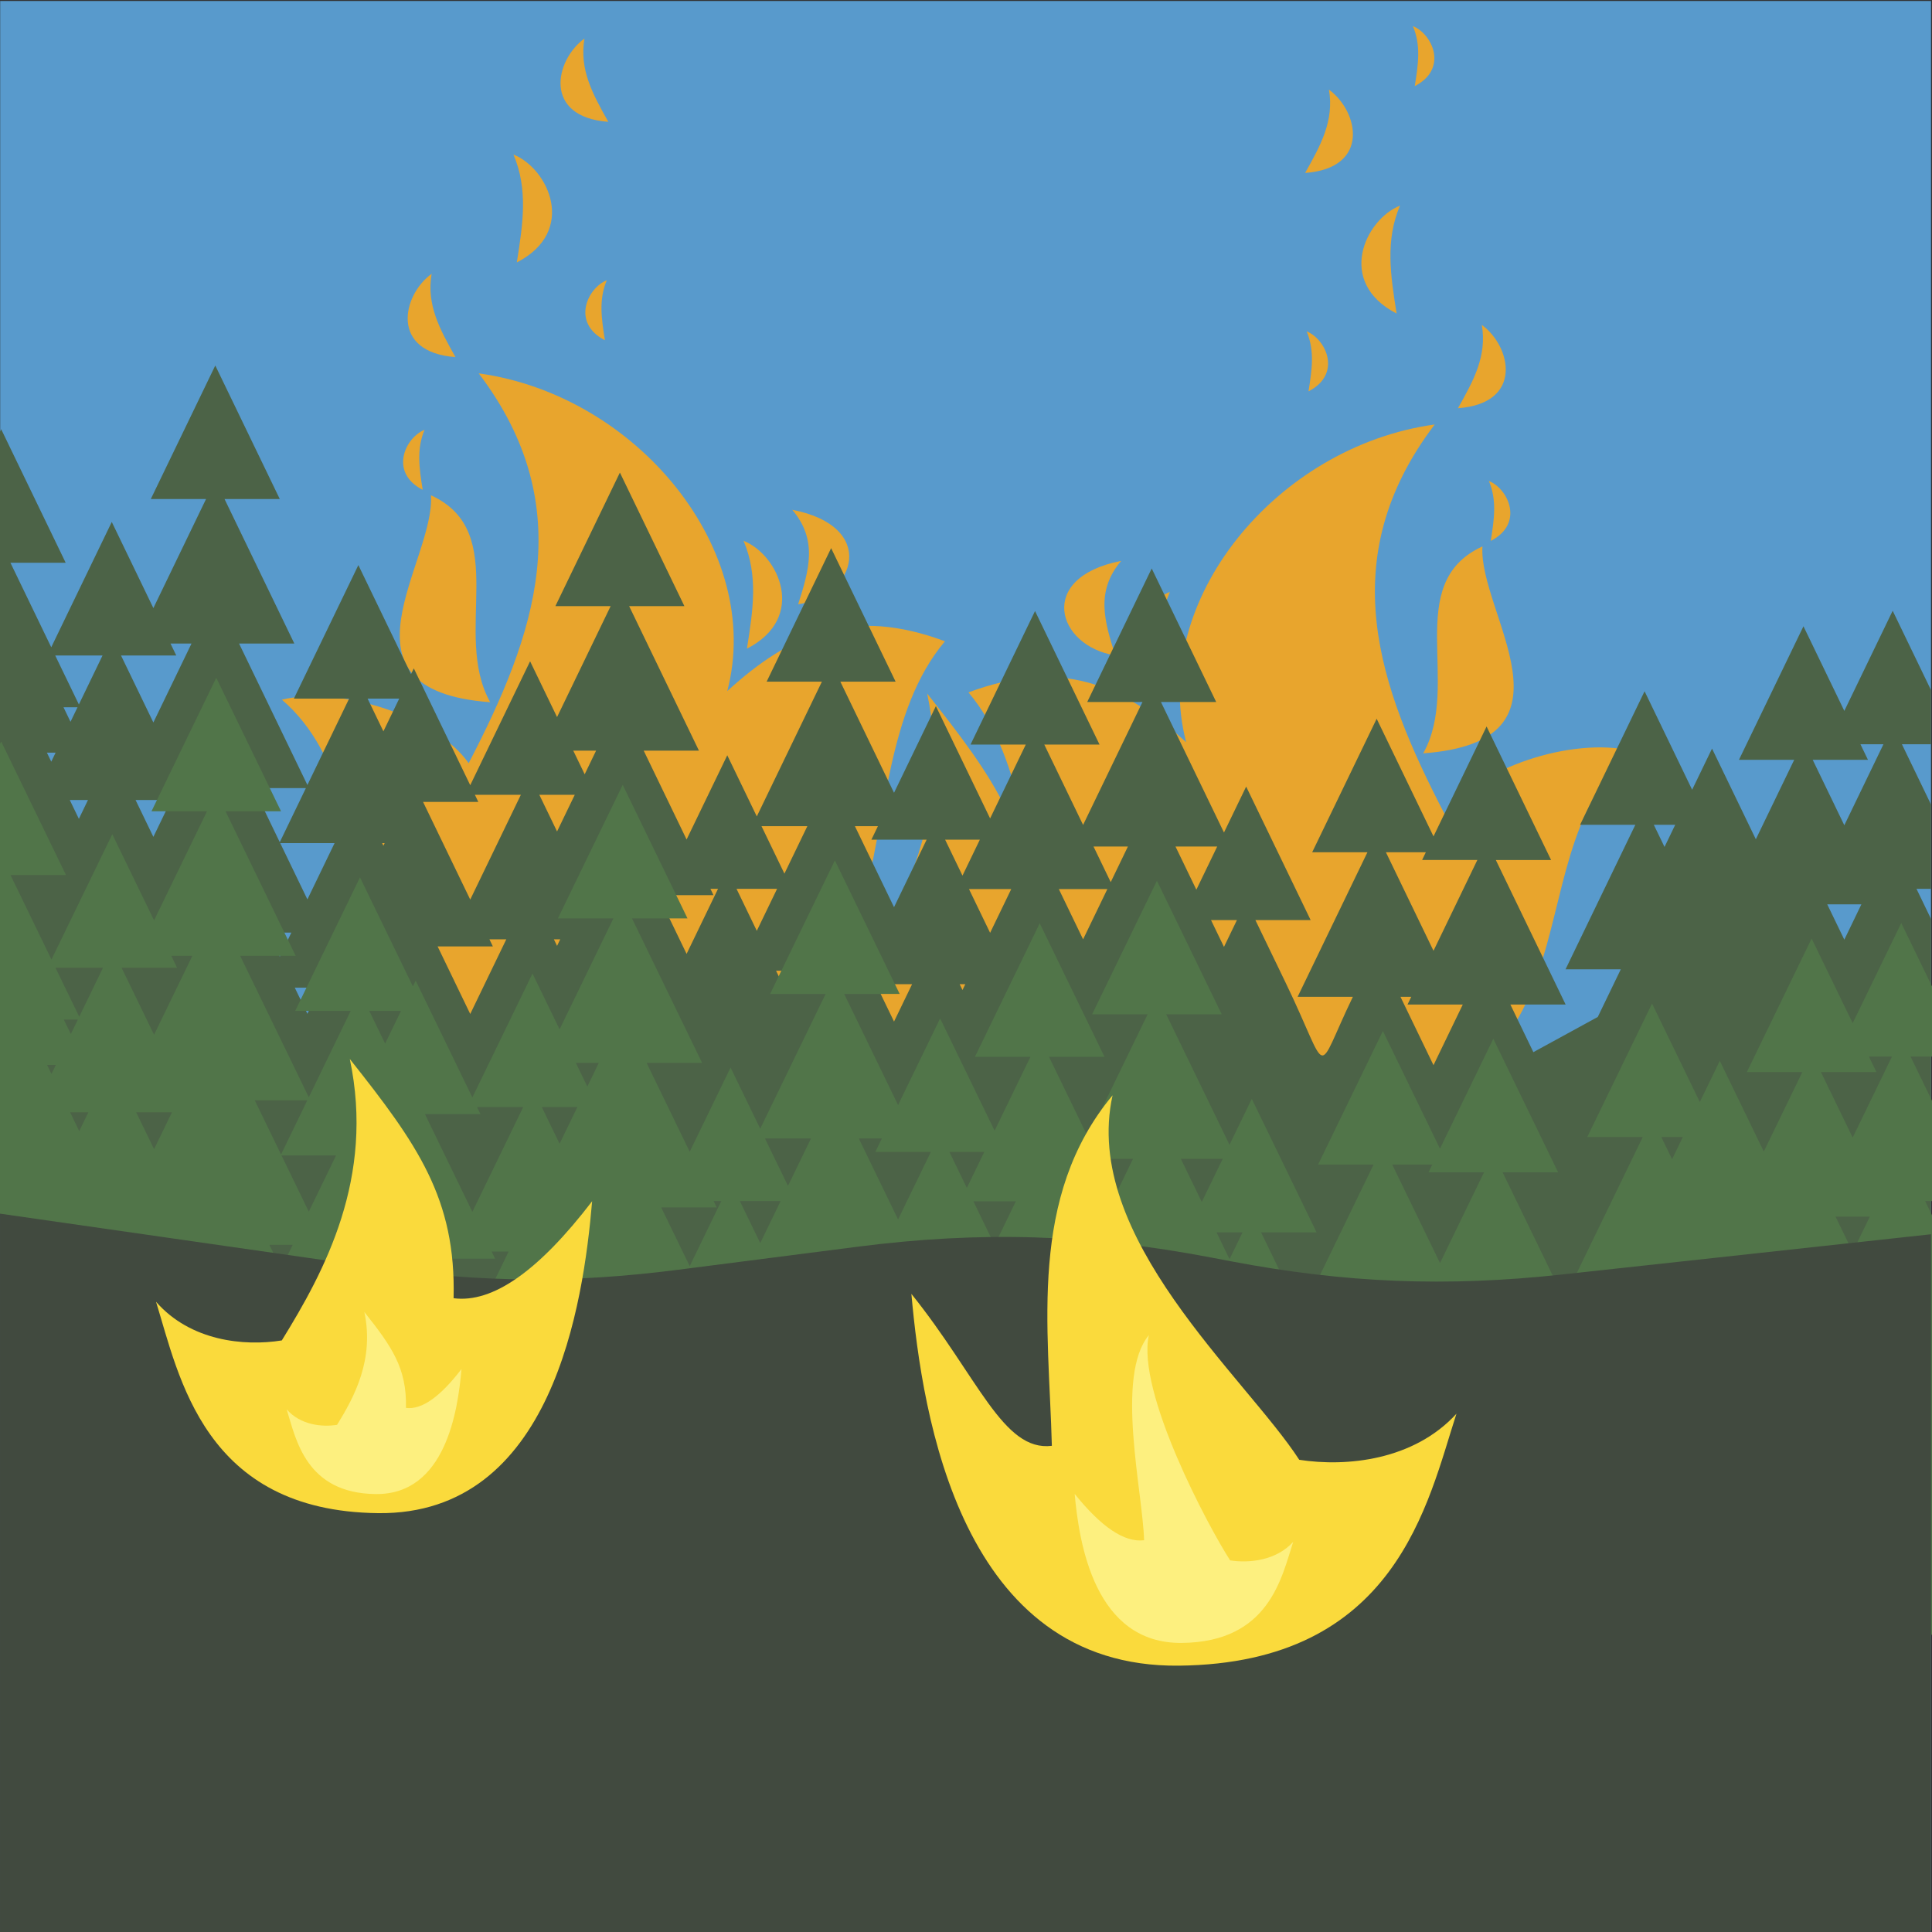
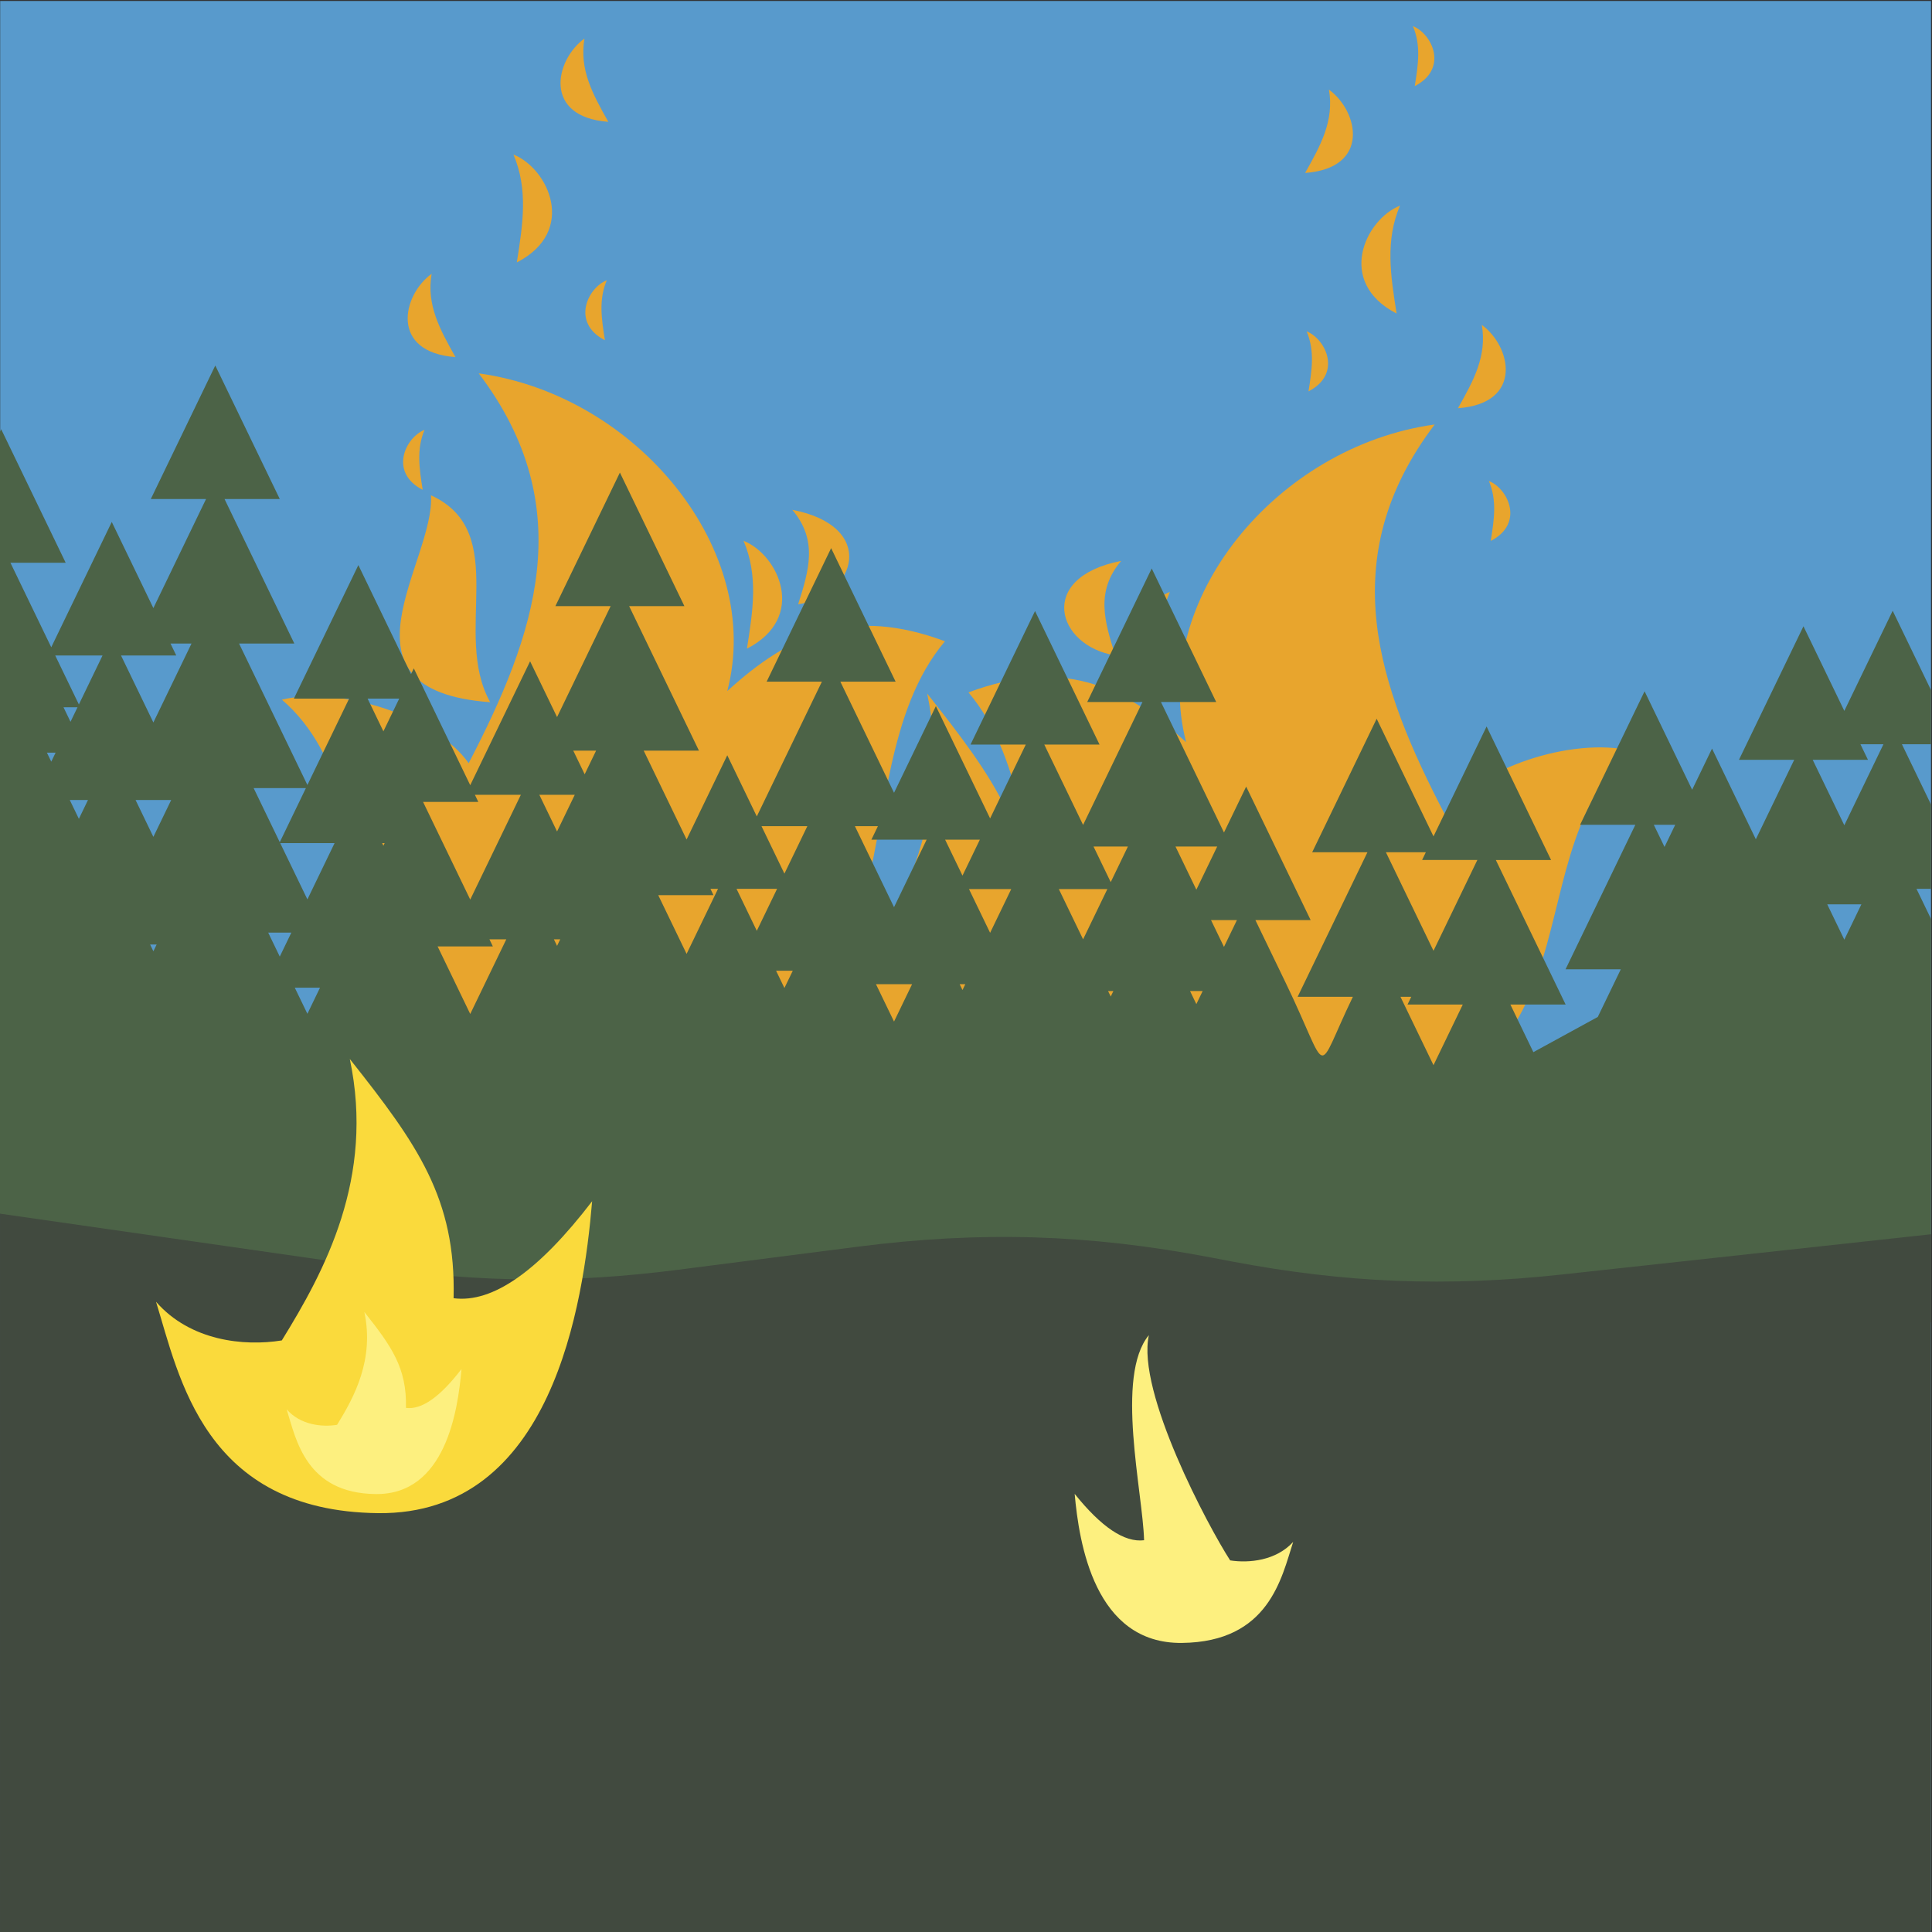
<svg xmlns="http://www.w3.org/2000/svg" xmlns:ns1="http://sodipodi.sourceforge.net/DTD/sodipodi-0.dtd" xmlns:ns2="http://www.inkscape.org/namespaces/inkscape" version="1.1" x="0" y="0" width="662" height="662" viewBox="0, 0, 662, 662" id="svg4553" ns1:docname="day-forest-fire.svg" ns2:version="1.2.2 (b0a8486, 2022-12-01)">
  <rect x="0" y="0" width="662" height="662" fill="#333333" stroke="none" />
  <ns1:namedview pagecolor="#ffffff" bordercolor="#666666" borderopacity="1" objecttolerance="10" gridtolerance="10" guidetolerance="10" ns2:pageopacity="0" ns2:pageshadow="2" ns2:window-width="1390" ns2:window-height="1099" id="namedview4555" showgrid="false" ns2:zoom="1" ns2:cx="315.5" ns2:cy="268.5" ns2:window-x="0" ns2:window-y="25" ns2:window-maximized="0" ns2:current-layer="g195574" ns2:showpageshadow="2" ns2:pagecheckerboard="0" ns2:deskcolor="#d1d1d1" />
  <defs id="defs4488" />
  <g id="Layer_1">
    <g id="g195574">
      <g id="g199237">
        <path style="fill:#589acc;fill-opacity:1" ns2:connector-curvature="0" id="path4490" d="M 0.06,0.335 H 661.664 V 662 H 0.06 Z" />
-         <path ns2:connector-curvature="0" id="path4565" d="m 484.136,8.953 c 6.633,2.644 12.234,14.592 0.637,20.549 1.171,-7.386 2.173,-13.911 -0.637,-20.549 z m -28.767,21.767 c 10.149,7.354 14.333,26.884 -8.17,28.541 5.331,-9.474 9.986,-17.859 8.17,-28.541 z m 24.328,39.75 c -5.06,11.937 -3.255,23.674 -1.15,36.961 -20.858,-10.717 -10.785,-32.205 1.15,-36.961 z m 28.047,40.867 c 10.144,7.354 14.329,26.884 -8.172,28.541 5.329,-9.474 9.984,-17.859 8.172,-28.541 z m -60.021,2.211 c 6.634,2.645 12.233,14.593 0.637,20.549 1.172,-7.387 2.174,-13.91 -0.637,-20.549 z m 43.879,31.902 c -34.986,46.095 -19.28,89.835 3.445,133.576 11.173,-15.937 43.604,-26.578 63.998,-21.771 -44.317,38.155 -3.102,124.654 -115.646,125.918 -112.541,1.268 -71.511,-98.354 -111.553,-145.926 31.575,-11.769 52.677,-2.944 74.592,17.064 -12.677,-48.253 30.904,-101.386 85.164,-108.861 z m 18.561,19.354 c 6.634,2.645 12.236,14.592 0.639,20.549 1.17,-7.387 2.171,-13.91 -0.639,-20.549 z m -2.203,22.424 c -1.471,22.654 35.601,66.787 -20.301,70.906 13.24,-23.538 -7.355,-58.253 20.301,-70.906 z m -123.797,4.969 c -8.865,10.463 -5.699,20.745 -2.01,32.389 -20.08,-3.213 -27.146,-26.749 2.01,-32.389 z m 16.688,10.625 c -5.061,11.937 -3.253,23.676 -1.148,36.963 -20.86,-10.715 -10.788,-32.206 1.148,-36.963 z" style="fill:#e8a52d" ns1:nodetypes="cccccccccccccccccccccccccccccccccc" />
+         <path ns2:connector-curvature="0" id="path4565" d="m 484.136,8.953 c 6.633,2.644 12.234,14.592 0.637,20.549 1.171,-7.386 2.173,-13.911 -0.637,-20.549 z m -28.767,21.767 c 10.149,7.354 14.333,26.884 -8.17,28.541 5.331,-9.474 9.986,-17.859 8.17,-28.541 z m 24.328,39.75 c -5.06,11.937 -3.255,23.674 -1.15,36.961 -20.858,-10.717 -10.785,-32.205 1.15,-36.961 z m 28.047,40.867 c 10.144,7.354 14.329,26.884 -8.172,28.541 5.329,-9.474 9.984,-17.859 8.172,-28.541 z m -60.021,2.211 c 6.634,2.645 12.233,14.593 0.637,20.549 1.172,-7.387 2.174,-13.91 -0.637,-20.549 z m 43.879,31.902 c -34.986,46.095 -19.28,89.835 3.445,133.576 11.173,-15.937 43.604,-26.578 63.998,-21.771 -44.317,38.155 -3.102,124.654 -115.646,125.918 -112.541,1.268 -71.511,-98.354 -111.553,-145.926 31.575,-11.769 52.677,-2.944 74.592,17.064 -12.677,-48.253 30.904,-101.386 85.164,-108.861 z m 18.561,19.354 c 6.634,2.645 12.236,14.592 0.639,20.549 1.17,-7.387 2.171,-13.91 -0.639,-20.549 z m -2.203,22.424 z m -123.797,4.969 c -8.865,10.463 -5.699,20.745 -2.01,32.389 -20.08,-3.213 -27.146,-26.749 2.01,-32.389 z m 16.688,10.625 c -5.061,11.937 -3.253,23.676 -1.148,36.963 -20.86,-10.715 -10.788,-32.206 1.148,-36.963 z" style="fill:#e8a52d" ns1:nodetypes="cccccccccccccccccccccccccccccccccc" />
        <path style="fill:#e8a52d;fill-opacity:1" ns2:connector-curvature="0" id="path4571" d="m 327.398,393.272 c -59.741,-0.67 -68.169,-46.882 -76.099,-72.433 11.715,13.426 30.104,15.351 43.099,13.248 14.711,-23.807 31.914,-55.69 23.3,-96.43 23.212,29.27 36.408,47.824 35.565,81.972 13.399,1.736 29.148,-9.325 47.472,-33.242 -3.011,35.257 -13.596,107.556 -73.337,106.885" />
        <path style="fill:#e8a52d" d="m 200.268,13.204 c -10.149,7.354 -14.333,26.884 8.17,28.541 -5.331,-9.474 -9.986,-17.859 -8.17,-28.541 z m -24.328,39.75 c 5.06,11.937 3.255,23.674 1.15,36.961 20.858,-10.717 10.785,-32.205 -1.15,-36.961 z M 147.893,93.821 c -10.144,7.354 -14.329,26.884 8.172,28.541 -5.329,-9.474 -9.984,-17.859 -8.172,-28.541 z m 60.021,2.211 c -6.634,2.645 -12.233,14.593 -0.637,20.549 -1.172,-7.387 -2.174,-13.91 0.637,-20.549 z m -43.879,31.902 c 34.986,46.095 19.28,89.835 -3.445,133.576 -11.173,-15.937 -43.604,-26.578 -63.998,-21.771 44.317,38.155 3.102,124.654 115.646,125.918 112.541,1.268 71.511,-98.354 111.553,-145.926 C 292.217,207.963 271.115,216.788 249.2,236.796 261.877,188.543 218.296,135.41 164.036,127.935 Z m -18.561,19.354 c -6.634,2.645 -12.236,14.592 -0.639,20.549 -1.17,-7.387 -2.171,-13.91 0.639,-20.549 z m 2.203,22.424 c 1.471,22.654 -35.601,66.787 20.301,70.906 -13.24,-23.538 7.355,-58.253 -20.301,-70.906 z m 123.797,4.969 c 8.865,10.463 5.699,20.745 2.01,32.389 20.08,-3.213 27.146,-26.749 -2.01,-32.389 z m -16.688,10.625 c 5.061,11.937 3.253,23.676 1.148,36.963 20.86,-10.715 10.788,-32.206 -1.148,-36.963 z" id="path4528" ns2:connector-curvature="0" ns1:nodetypes="ccccccccccccccccccccccccccccccc" />
        <path style="fill:#4c6347;fill-opacity:1" ns2:connector-curvature="0" id="path4492" d="m 330.762,337.232 h -1.931 l 0.965,1.999 z m 1.26,-32.592 7.241,14.989 7.241,-14.989 z m 3.724,-16.928 h -11.901 l 5.951,12.32 z m 296.212,-4.931 13.402,-27.753 h -7.874 l 2.567,5.318 H 621.12 l 10.376,21.482 z m 0,39.198 0.536,-1.108 5.314,-11.006 h -11.703 z m -61.608,-31.773 3.666,-7.594 h -7.334 z m -79.161,35.579 15.026,-31.108 h -18.934 l 1.281,-2.65 h -13.677 z m 0,39.198 10.038,-20.786 h -18.931 l 1.277,-2.649 h -3.705 z m -76.229,-49.71 4.436,9.182 4.436,-9.182 z m 2.114,-25.213 h -14.289 l 7.145,14.795 6.018,-12.459 z m -36.486,12.201 5.892,-12.201 h -11.785 z m -9.467,19.601 7.477,-15.48 0.84,-1.742 h -16.631 l 7.881,16.324 z m 9.467,19.597 0.908,-1.877 h -1.816 z m 27.181,-1.877 2.161,4.472 2.16,-4.472 z M 300.811,283.095 h -7.874 l 13.402,27.751 11.175,-23.134 h -18.933 z m -32.027,16.25 7.849,-16.25 h -15.699 z m -9.467,19.6 6.954,-14.395 h -13.903 z m 9.467,19.599 2.862,-5.927 h -5.724 z m 31.366,-1.312 6.189,12.811 6.187,-12.811 z m -99.809,-71.923 3.913,-8.106 h -7.829 z m -9.466,19.596 5.495,-11.38 0.575,-1.189 h -12.143 z m 0,39.2 1.085,-2.249 h -2.172 z m 34.668,-17.38 9.719,20.125 10.771,-22.3 h -2.609 l 1.052,2.175 z m -57.84,15.131 1.173,2.43 h -18.93 l 11.18,23.153 12.357,-25.583 z m -4.985,-49.52 1.173,2.429 h -18.933 l 16.168,33.478 17.346,-35.907 z m -31.347,-21.747 5.415,-11.206 h -10.828 z m 0,39.199 0.427,-0.885 h -0.854 z M 52.554,247.559 65.618,220.514 h -7.195 l 1.973,4.084 H 41.465 l 10.376,21.484 z m 0,39.197 2.689,-5.562 3.418,-7.075 h -12.21 z m 48.45,51.668 4.326,8.953 4.325,-8.953 z m -1.17,-18.869 h -7.941 l 2.897,5.998 1.073,2.226 z m -3.813,-30.652 9.309,19.276 9.309,-19.276 z m -9.115,-18.868 8.957,18.546 8.957,-18.546 z m -63,4.084 3.122,6.461 3.118,-6.461 z m -4.987,-49.521 8.109,16.786 8.106,-16.786 z m 0.129,33.305 h -2.973 l 0.368,0.764 1.118,2.314 z m 2.712,-15.557 2.4,4.971 0.596,-1.235 1.804,-3.736 z m 639.904,-5.869 v 18.551 h -9.968 l 9.968,20.644 v 28.878 h -4.984 l 4.984,10.323 V 453.127 C 453.14,453.338 218.735,455.725 0,455.968 V 147.91 l 0.406,-0.84 22.099,45.754 H 3.574 l 13.987,28.961 20.738,-42.94 14.255,29.516 18.048,-37.368 H 51.673 l 22.095,-45.754 22.099,45.754 h -18.93 l 10.374,21.484 c 4.515,9.344 9.027,18.691 13.541,28.037 H 81.92 l 23.41,48.466 14.297,-29.597 h -18.933 l 22.098,-45.755 18.045,37.362 0.956,-1.979 19.333,40.034 20.51,-42.462 9.239,19.126 18.365,-38.027 h -18.932 l 22.099,-45.753 22.097,45.753 h -18.933 l 10.376,21.482 c 4.515,9.347 9.028,18.692 13.543,28.039 h -18.931 l 14.703,30.448 13.938,-28.855 10.117,20.951 22.301,-46.173 h -18.931 l 22.097,-45.754 22.099,45.754 H 287.95 l 18.389,38.076 14.34,-29.693 18.584,38.477 12.224,-25.314 h -18.932 l 22.099,-45.753 22.099,45.753 H 357.82 l 13.301,27.541 20.347,-42.12 h -18.933 l 22.098,-45.753 22.098,45.753 h -18.932 l 21.597,44.716 7.601,-15.737 22.099,45.753 h -18.933 l 10.376,21.482 c 15.529,32.155 9.641,32.51 23.026,4.793 h -18.93 c 4.512,-9.345 9.025,-18.692 13.541,-28.039 l 10.376,-21.482 h -18.933 l 22.097,-45.753 19.473,40.314 18.19,-37.664 22.099,45.753 h -18.933 l 10.377,21.483 c 4.513,9.344 9.025,18.69 13.54,28.037 h -18.931 l 7.88,16.322 22.069,-12.064 7.884,-16.321 h -18.932 c 4.512,-9.347 9.029,-18.694 13.543,-28.037 l 10.376,-21.485 h -18.933 l 22.099,-45.753 16.296,33.747 6.814,-14.106 15.01,31.075 13.152,-27.229 h -18.933 l 22.099,-45.754 14.003,28.993 16.569,-34.311 z m -610.227,87.164 1.117,2.315 0.195,-0.403 0.923,-1.912 h -2.235" />
-         <path style="fill:#517549;fill-opacity:1;stroke-width:1.002" ns2:connector-curvature="0" id="path199224" d="m 332.262,444.232 h -1.94 l 0.969,1.999 z m 1.266,-32.592 7.274,14.989 7.274,-14.989 z m 3.741,-16.928 h -11.955 l 5.978,12.32 z m 297.555,-4.931 13.463,-27.753 h -7.91 l 2.579,5.318 h -19.019 l 10.423,21.482 z m 0,39.198 0.538,-1.108 5.338,-11.006 h -11.756 z m -61.887,-31.773 3.683,-7.594 h -7.367 z m -79.52,35.579 15.094,-31.108 h -19.02 l 1.287,-2.65 h -13.739 z m 0,39.198 10.084,-20.786 h -19.017 l 1.283,-2.649 h -3.722 z m -76.575,-49.71 4.456,9.182 4.456,-9.182 z m 2.124,-25.213 h -14.354 l 7.177,14.795 6.045,-12.459 z m -36.651,12.201 5.919,-12.201 h -11.838 z m -9.51,19.601 7.511,-15.48 0.844,-1.742 h -16.706 l 7.917,16.324 z m 9.51,19.597 0.912,-1.877 h -1.824 z m 27.304,-1.877 2.171,4.472 2.17,-4.472 z M 302.175,390.095 h -7.91 l 13.463,27.751 11.226,-23.134 h -19.019 z m -32.172,16.25 7.885,-16.25 h -15.77 z m -9.51,19.6 6.986,-14.395 h -13.966 z m 9.51,19.599 2.875,-5.927 h -5.75 z m 31.508,-1.312 6.217,12.811 6.215,-12.811 z m -100.262,-71.923 3.931,-8.106 h -7.864 z m -9.509,19.596 5.52,-11.38 0.578,-1.189 H 185.64 Z m 0,39.2 1.09,-2.249 h -2.182 z m 34.825,-17.38 9.763,20.125 10.82,-22.3 h -2.621 l 1.057,2.175 z m -58.102,15.131 1.178,2.43 h -19.016 l 11.231,23.153 12.413,-25.583 z m -5.008,-49.52 1.178,2.429 h -19.019 l 16.241,33.478 17.425,-35.907 z m -31.489,-21.747 5.44,-11.206 H 126.529 Z m 0,39.199 0.429,-0.885 H 131.538 Z M 52.792,354.559 65.916,327.514 h -7.228 l 1.982,4.084 H 41.653 l 10.423,21.484 z m 0,39.197 2.701,-5.562 3.433,-7.075 H 46.662 Z m 48.67,51.668 4.346,8.953 4.345,-8.953 z m -1.175,-18.869 h -7.977 l 2.91,5.998 1.078,2.226 z m -3.83,-30.652 9.351,19.276 9.351,-19.276 z m -9.156,-18.868 8.998,18.546 8.998,-18.546 z m -63.286,4.084 3.136,6.461 3.132,-6.461 z m -5.01,-49.521 8.146,16.786 8.143,-16.786 z m 0.13,33.305 h -2.986 l 0.37,0.764 1.123,2.314 z m 2.724,-15.557 2.411,4.971 0.599,-1.235 1.812,-3.736 z M 664.664,343.477 v 18.551 h -10.013 l 10.013,20.644 v 28.878 h -5.007 l 5.007,10.323 V 560.127 C 455.195,560.338 219.727,562.725 0,562.968 V 254.91 L 0.408,254.07 22.607,299.824 H 3.59 l 14.05,28.961 20.832,-42.94 14.32,29.516 18.13,-37.368 H 51.907 l 22.195,-45.754 22.199,45.754 H 77.286 l 10.421,21.484 c 4.535,9.344 9.068,18.691 13.602,28.037 H 82.291 l 23.516,48.466 14.362,-29.597 h -19.019 l 22.198,-45.755 18.127,37.362 0.96,-1.979 19.421,40.034 20.603,-42.462 9.281,19.126 18.448,-38.027 h -19.018 l 22.199,-45.753 22.197,45.753 H 216.548 l 10.423,21.482 c 4.535,9.347 9.069,18.692 13.604,28.039 h -19.017 l 14.77,30.448 14.001,-28.855 10.163,20.951 22.402,-46.173 h -19.017 l 22.197,-45.754 22.199,45.754 h -19.019 l 18.472,38.076 14.405,-29.693 18.668,38.477 12.279,-25.314 h -19.018 l 22.199,-45.753 22.199,45.753 h -19.019 l 13.361,27.541 20.439,-42.12 h -19.019 l 22.198,-45.753 22.198,45.753 h -19.018 l 21.695,44.716 7.635,-15.737 22.199,45.753 h -19.019 l 10.423,21.482 c 15.599,32.155 9.685,32.51 23.13,4.793 h -19.016 c 4.532,-9.345 9.066,-18.692 13.602,-28.039 l 10.423,-21.482 h -19.019 l 22.197,-45.753 19.561,40.314 18.272,-37.664 22.199,45.753 h -19.019 l 10.424,21.483 c 4.533,9.344 9.066,18.69 13.601,28.037 H 519.878 l 7.916,16.322 22.169,-12.064 7.92,-16.321 H 538.864 c 4.532,-9.347 9.07,-18.694 13.604,-28.037 l 10.423,-21.485 H 543.873 l 22.199,-45.753 16.37,33.747 6.845,-14.106 15.078,31.075 13.212,-27.229 h -19.019 l 22.199,-45.754 14.066,28.993 16.644,-34.311 z m -612.994,87.164 1.122,2.315 0.196,-0.403 0.927,-1.912 h -2.245" />
        <path style="fill:#414a3f;fill-opacity:1" ns2:connector-curvature="0" id="path4494" d="m 0.002,415.858 128.663,18.464 c 36.084,5.177 67.488,5.409 103.648,0.767 l 61.516,-7.897 c 42.274,-5.427 79.12,-4.312 120.989,3.664 l 6.856,1.307 c 39.341,7.491 73.894,8.869 113.704,4.528 L 661.664,422.92 V 662 H 0.002 V 415.858" />
        <path d="m 129.56,518.479 c -59.741,-0.67 -68.169,-46.882 -76.099,-72.433 11.715,13.426 30.104,15.351 43.099,13.248 14.711,-23.807 31.914,-55.69 23.3,-96.43 23.212,29.27 36.408,47.824 35.565,81.972 13.399,1.736 29.148,-9.325 47.472,-33.242 -3.011,35.257 -13.596,107.556 -73.337,106.885" id="path4540" ns2:connector-curvature="0" style="fill:#fada3c" />
        <path d="m 128.733,511.94 c -23.948,-0.269 -27.327,-18.793 -30.507,-29.037 4.697,5.383 12.07,6.152 17.278,5.311 5.896,-9.545 12.794,-22.325 9.342,-38.656 9.304,11.733 14.594,19.17 14.257,32.86 5.371,0.696 11.685,-3.739 19.031,-13.326 -1.209,14.134 -5.45,43.118 -29.401,42.848" id="path4542" ns2:connector-curvature="0" style="fill:#fdf07f" />
-         <path style="fill:#fada3c;stroke-width:1.221" ns2:connector-curvature="0" id="path4567" d="m 403.946,570.742 c 74.665,-0.799 85.198,-55.879 95.109,-86.333 -14.642,16.003 -37.624,18.297 -53.866,15.79 -18.386,-28.376 -74.729,-76.332 -63.963,-124.891 -29.011,34.887 -21.86,79.4 -20.807,120.102 -16.746,2.069 -25.23,-23.558 -48.132,-52.065 3.763,42.023 16.992,128.197 91.657,127.397" ns1:nodetypes="ccccccc" />
        <path style="fill:#fdf07f;stroke-width:1.221" ns2:connector-curvature="0" id="path4569" d="m 404.979,562.948 c 29.93,-0.321 34.154,-22.4 38.128,-34.609 -5.87,6.416 -15.085,7.333 -21.594,6.33 -7.369,-11.377 -32.167,-57.718 -27.852,-77.183 -11.628,13.985 -2.063,53.958 -1.642,70.275 -6.713,0.83 -14.604,-4.457 -23.785,-15.883 1.511,16.846 6.811,51.393 36.746,51.071" ns1:nodetypes="ccccccc" />
      </g>
    </g>
  </g>
</svg>